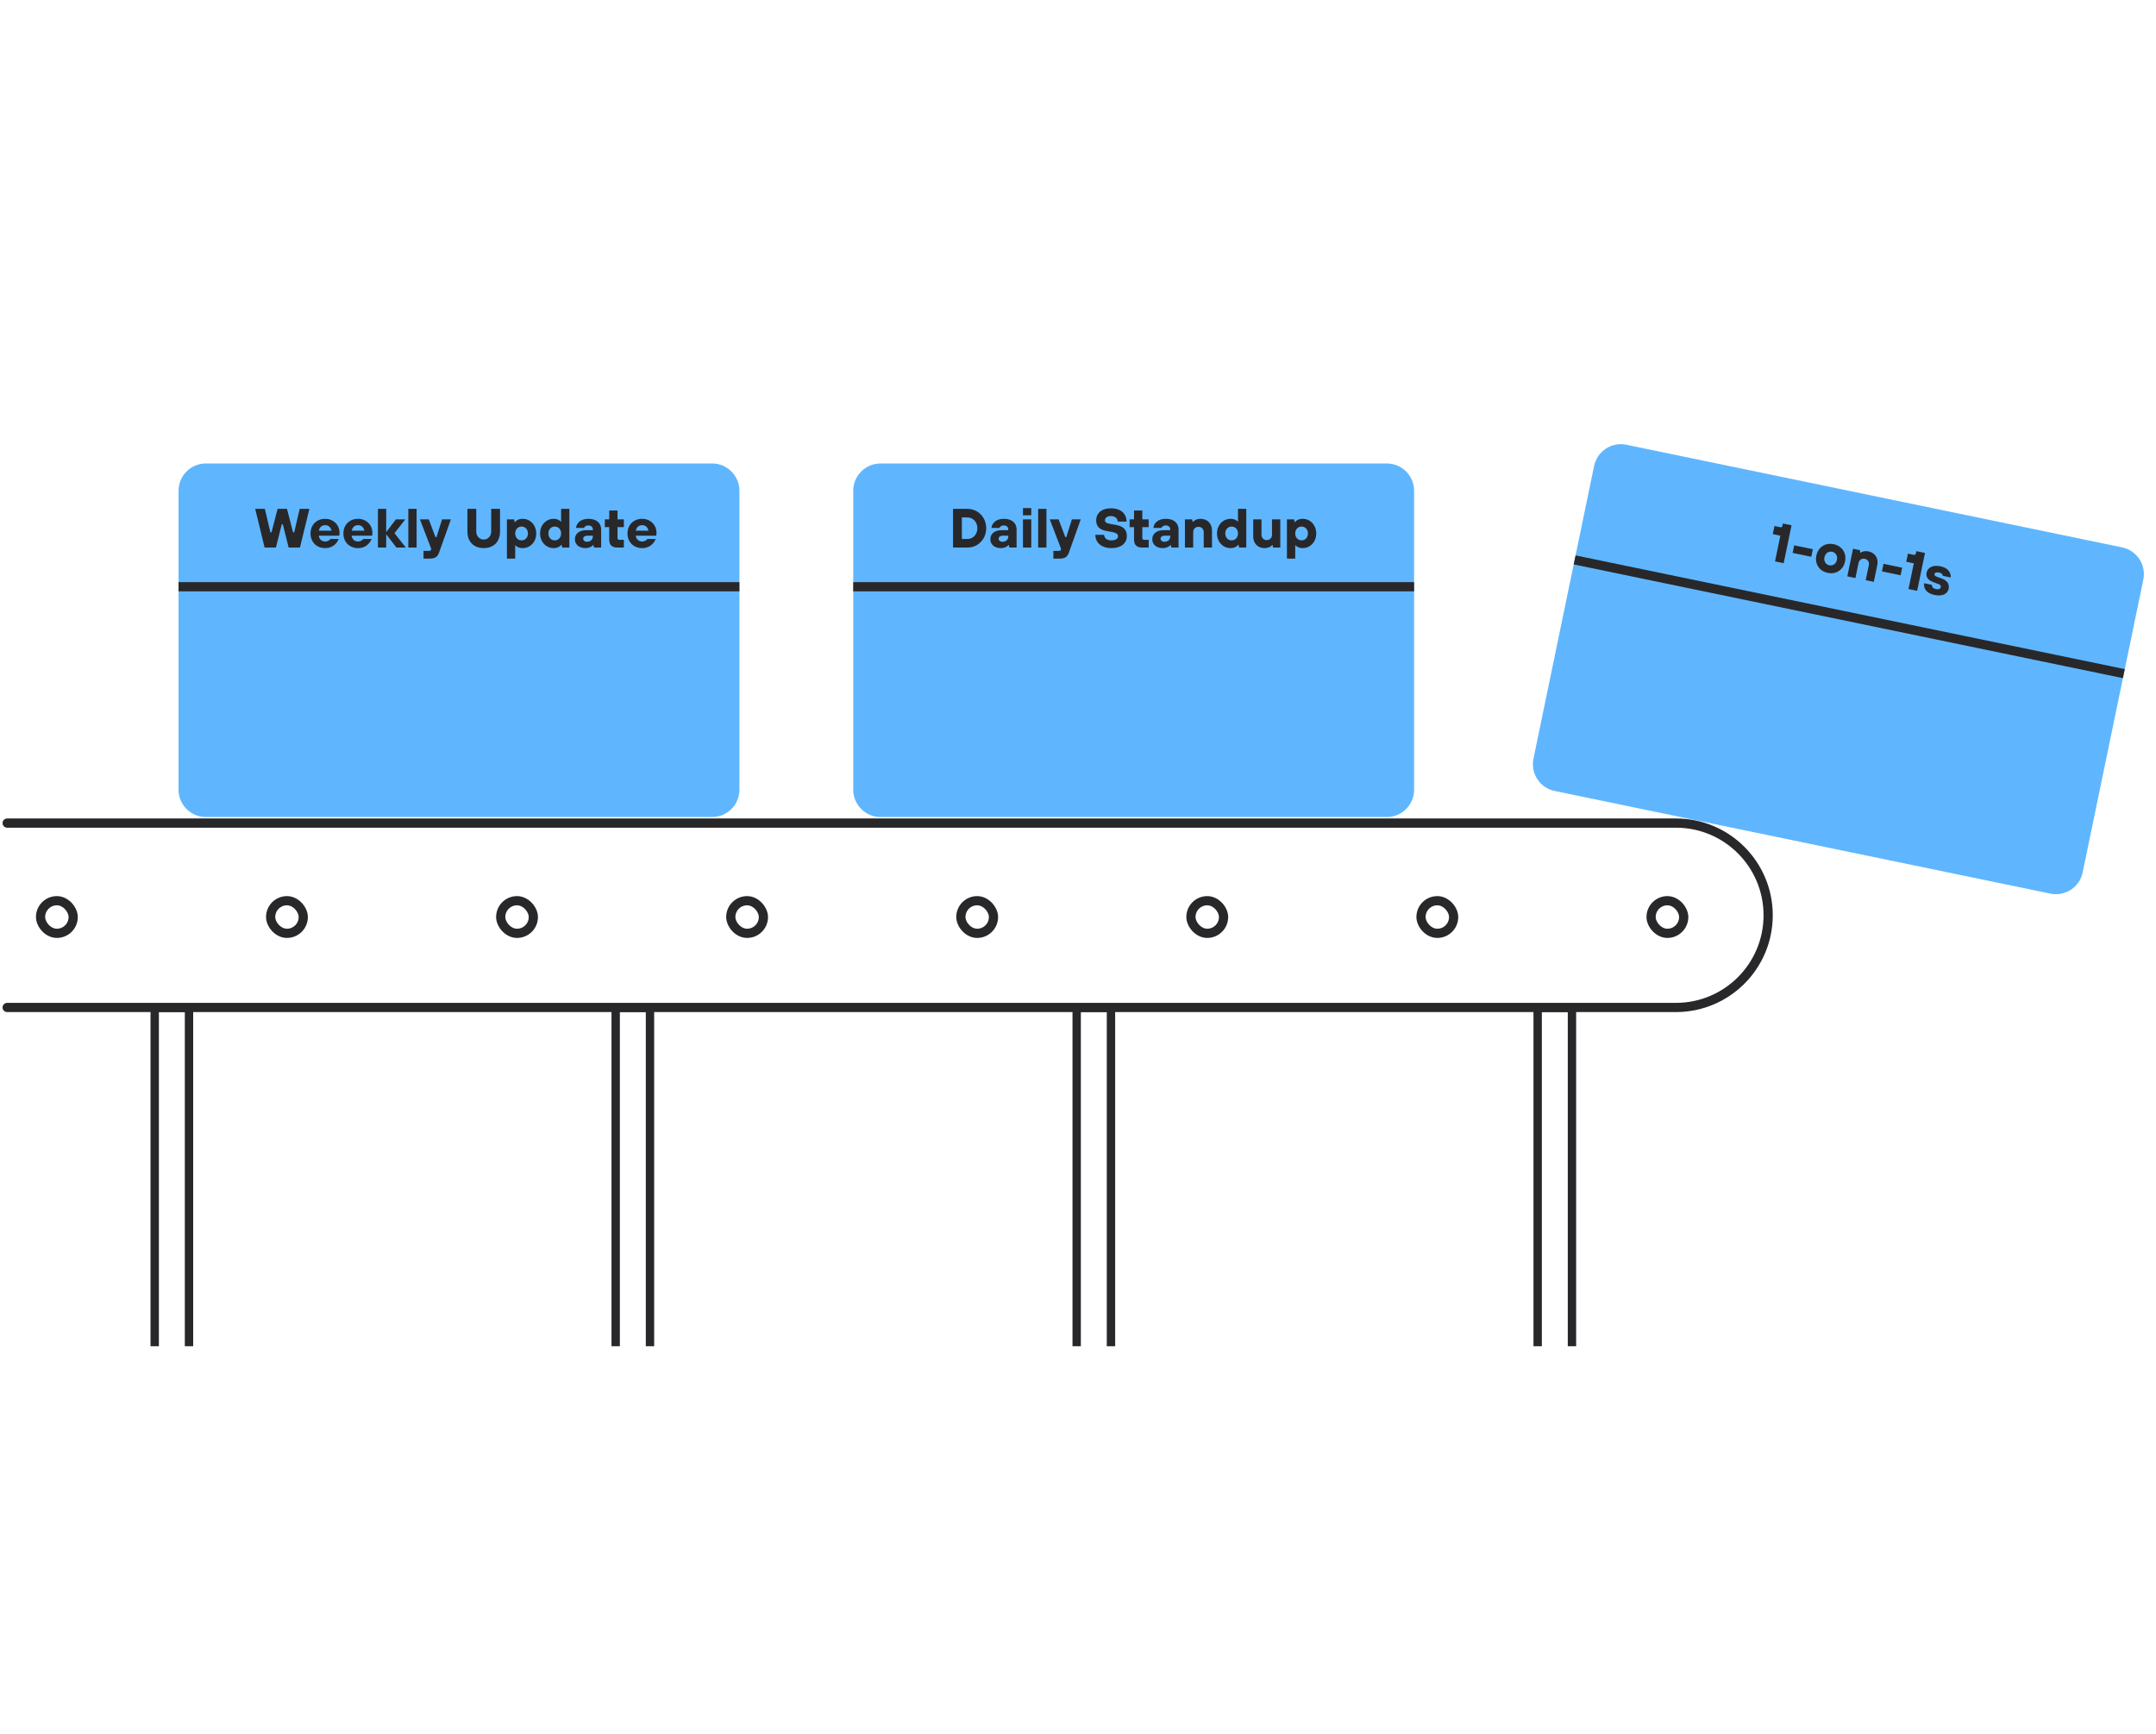
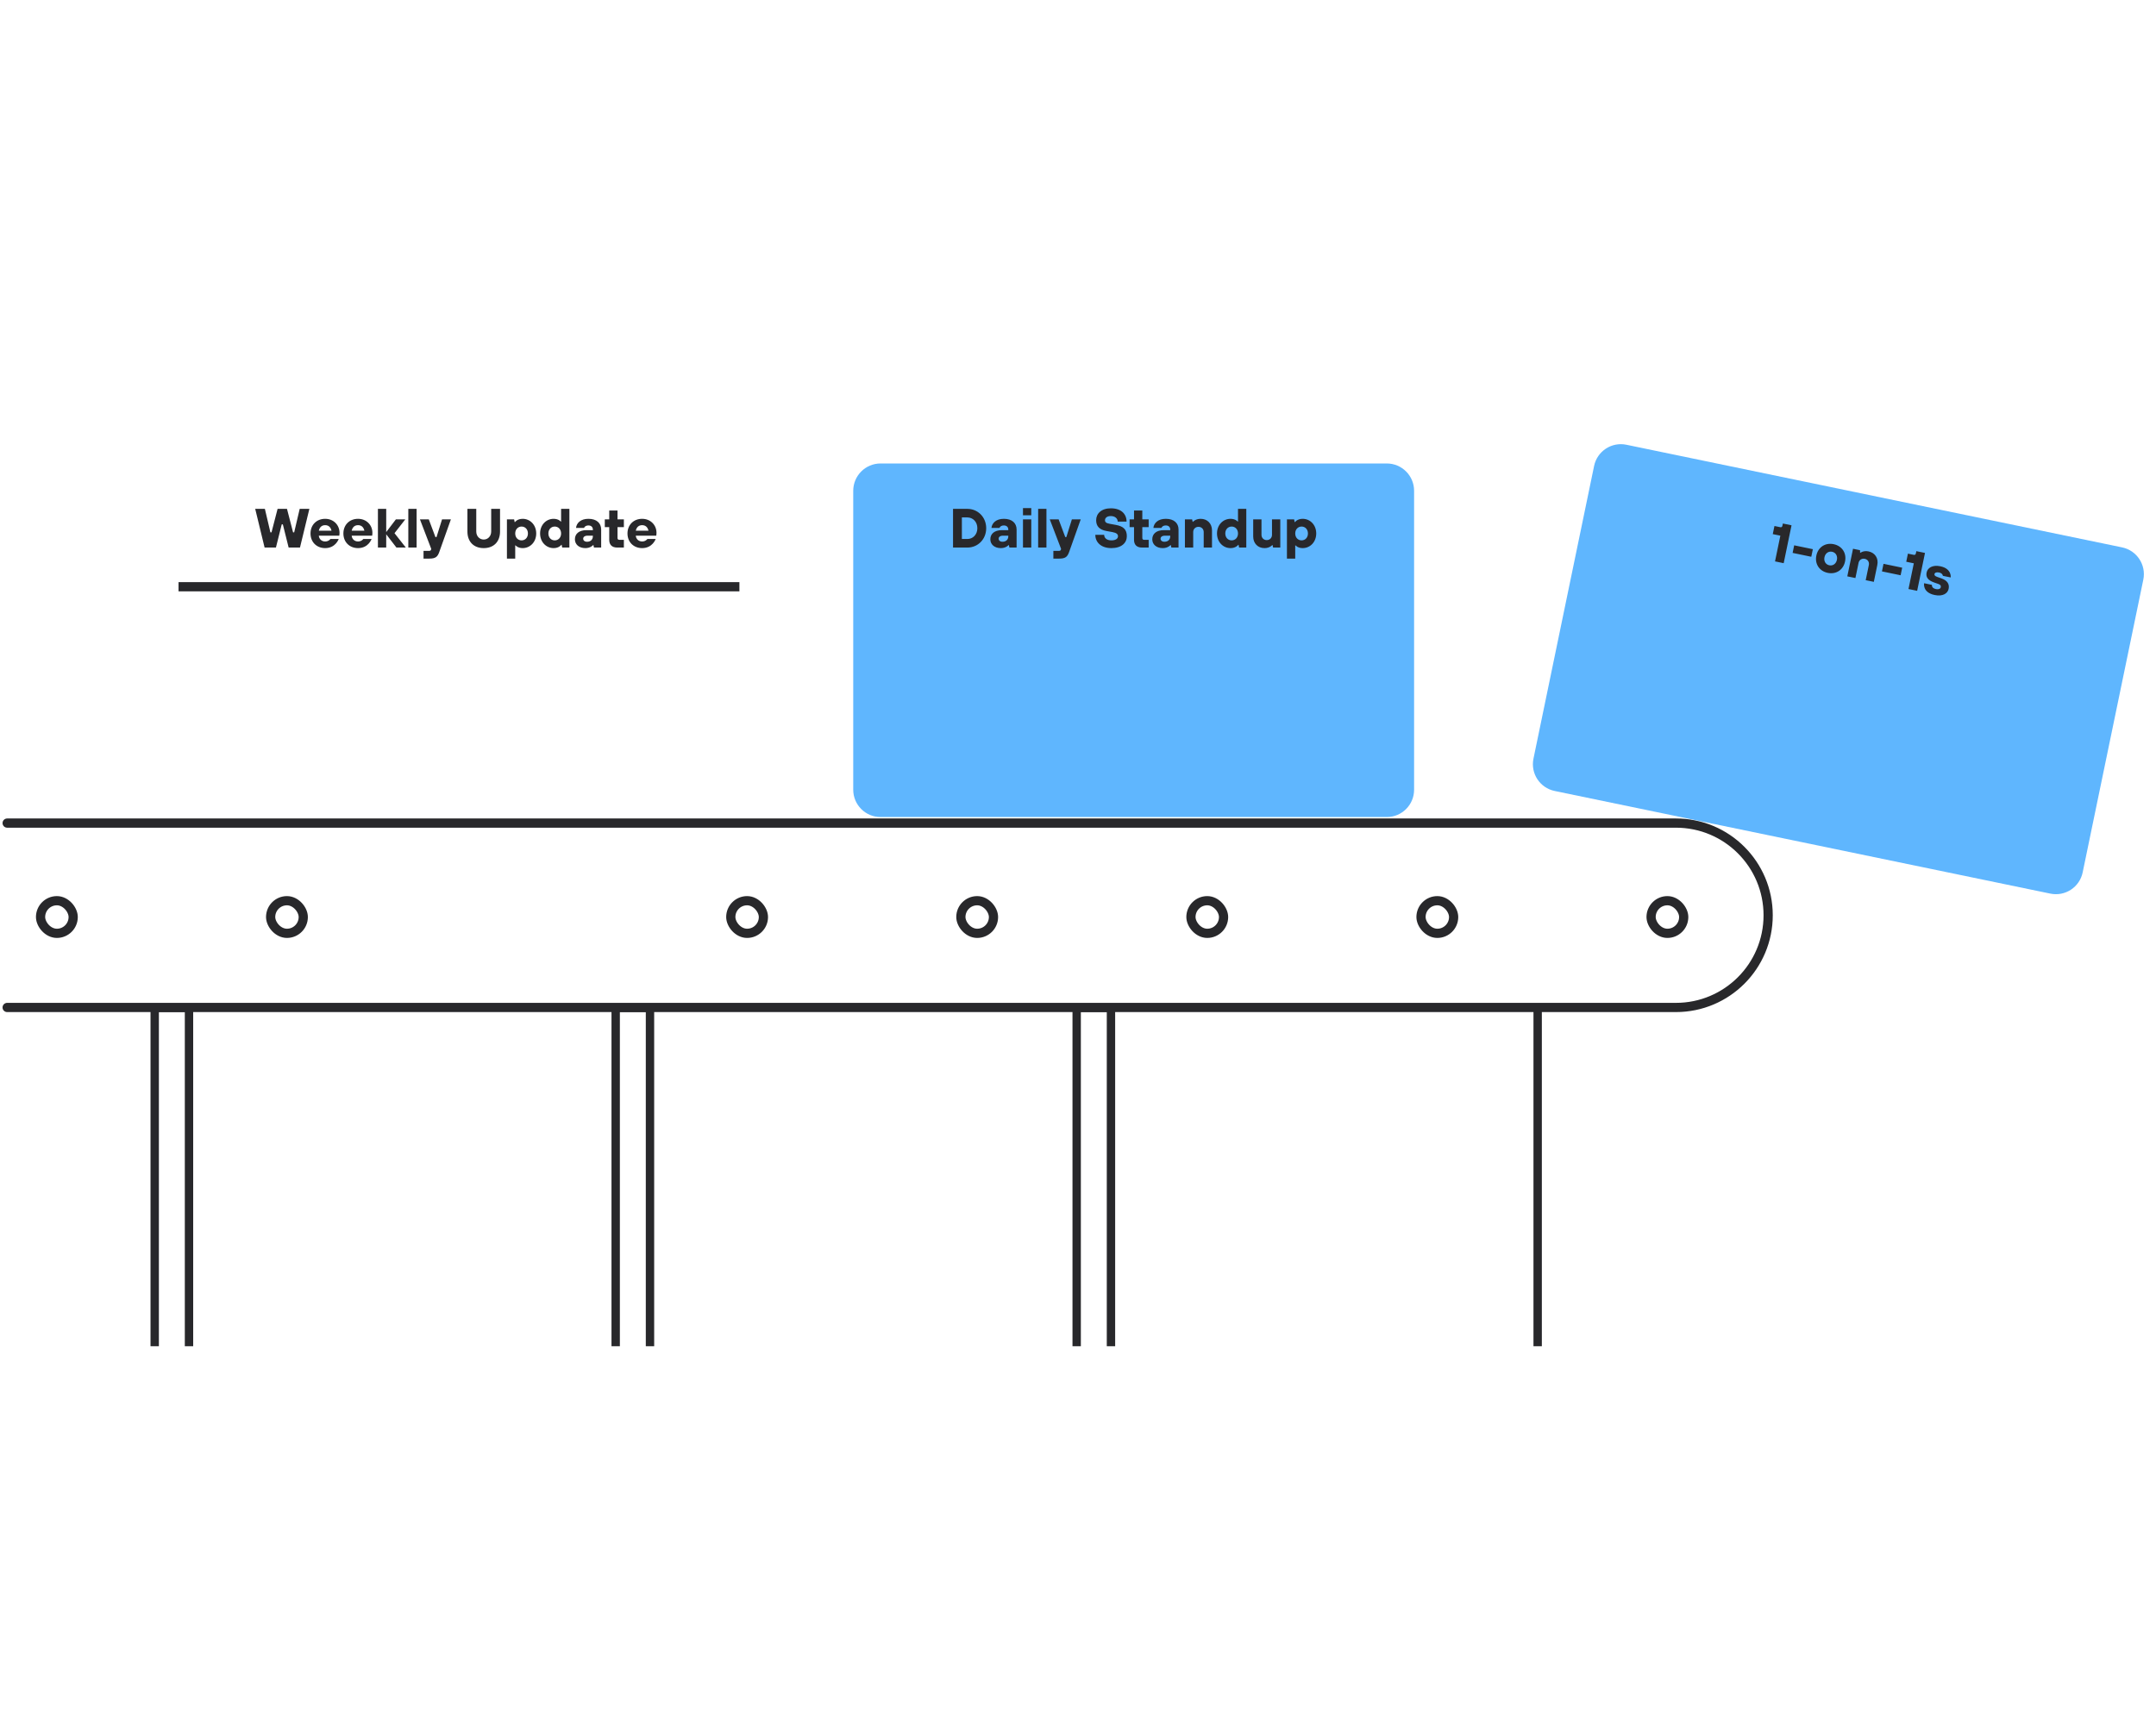
<svg xmlns="http://www.w3.org/2000/svg" width="460" height="370" viewBox="0 0 460 370" fill="none">
  <path d="M1.526 175.641H357.577C368.442 175.641 377.25 184.449 377.25 195.314V195.314C377.25 206.179 368.442 214.987 357.577 214.987H1.526" stroke="#28282B" stroke-width="1.966" stroke-linecap="round" stroke-linejoin="round" />
-   <path d="M151.928 98.901H43.925C40.705 98.901 38.094 101.512 38.094 104.732V168.521C38.094 171.742 40.705 174.352 43.925 174.352H151.928C155.148 174.352 157.759 171.742 157.759 168.521V104.732C157.759 101.512 155.148 98.901 151.928 98.901Z" fill="#5FB6FE" />
  <path d="M38.094 125.206H157.759" stroke="#28282B" stroke-width="1.966" stroke-miterlimit="10" />
  <path d="M295.878 98.901H187.875C184.655 98.901 182.044 101.512 182.044 104.732V168.521C182.044 171.742 184.655 174.352 187.875 174.352H295.878C299.098 174.352 301.709 171.742 301.709 168.521V104.732C301.709 101.512 299.098 98.901 295.878 98.901Z" fill="#5FB6FE" />
  <path d="M452.764 116.808L347.006 94.906C343.852 94.252 340.767 96.279 340.114 99.433L327.177 161.896C326.524 165.05 328.551 168.136 331.704 168.789L437.463 190.692C440.616 191.345 443.702 189.318 444.355 186.164L457.292 123.701C457.945 120.547 455.918 117.462 452.764 116.808Z" fill="#5FB6FE" />
-   <path d="M182.044 125.206H301.709" stroke="#28282B" stroke-width="1.966" stroke-miterlimit="10" />
-   <path d="M335.961 119.481L453.14 143.749" stroke="#28282B" stroke-width="1.966" stroke-miterlimit="10" />
  <rect x="8.655" y="192.205" width="6.96" height="6.96" rx="3.48" stroke="#28282B" stroke-width="1.966" />
-   <rect x="106.832" y="192.205" width="6.96" height="6.96" rx="3.48" stroke="#28282B" stroke-width="1.966" />
  <rect x="155.92" y="192.205" width="6.96" height="6.96" rx="3.48" stroke="#28282B" stroke-width="1.966" />
  <rect x="57.743" y="192.205" width="6.96" height="6.96" rx="3.48" stroke="#28282B" stroke-width="1.966" />
  <rect x="205.009" y="192.205" width="6.96" height="6.96" rx="3.48" stroke="#28282B" stroke-width="1.966" />
  <rect x="254.097" y="192.205" width="6.96" height="6.96" rx="3.48" stroke="#28282B" stroke-width="1.966" />
  <rect x="303.185" y="192.205" width="6.96" height="6.96" rx="3.48" stroke="#28282B" stroke-width="1.966" />
  <rect x="352.274" y="192.205" width="6.96" height="6.96" rx="3.48" stroke="#28282B" stroke-width="1.966" />
  <path d="M56.455 116.845H58.872L60.111 111.892H60.346L61.585 116.845H64.002L66.007 108.589H63.943L62.764 113.602H62.528L61.231 108.589H59.226L57.929 113.602H57.693L56.514 108.589H54.45L56.455 116.845ZM69.376 116.963C71.617 116.963 72.266 115.017 72.266 115.017H70.497C70.497 115.017 70.143 115.547 69.376 115.547C68.61 115.547 68.079 115.017 68.02 114.309H72.384C72.384 114.309 72.443 114.132 72.443 113.719C72.443 112.009 71.145 110.712 69.376 110.712C67.549 110.712 66.251 112.009 66.251 113.837C66.251 115.665 67.549 116.963 69.376 116.963ZM68.02 113.248C68.197 112.481 68.669 112.068 69.376 112.068C70.084 112.068 70.556 112.481 70.733 113.248H68.02ZM76.39 116.963C78.631 116.963 79.28 115.017 79.28 115.017H77.511C77.511 115.017 77.157 115.547 76.39 115.547C75.624 115.547 75.093 115.017 75.034 114.309H79.398C79.398 114.309 79.457 114.132 79.457 113.719C79.457 112.009 78.159 110.712 76.39 110.712C74.562 110.712 73.265 112.009 73.265 113.837C73.265 115.665 74.562 116.963 76.39 116.963ZM75.034 113.248C75.211 112.481 75.683 112.068 76.39 112.068C77.098 112.068 77.57 112.481 77.746 113.248H75.034ZM80.633 116.845H82.402V114.014L84.583 116.845H86.588L84.171 113.778L86.47 110.83H84.466L82.402 113.543V108.589H80.633V116.845ZM87.117 116.845H88.886V108.589H87.117V116.845ZM90.363 119.203H91.601C92.958 119.203 93.37 118.791 93.724 117.788L96.201 110.83H94.314L93.135 114.604H92.899L91.484 110.83H89.597L92.014 117.14L91.955 117.316C91.92 117.434 91.837 117.552 91.542 117.552H90.363V119.203ZM103.207 116.963C105.33 116.963 106.686 115.606 106.686 113.425V108.589H104.799V113.425C104.799 114.427 104.091 115.135 103.207 115.135C102.322 115.135 101.615 114.427 101.615 113.425V108.589H99.728V113.425C99.728 115.606 101.084 116.963 103.207 116.963ZM108.157 119.203H109.926V116.373H109.985C109.985 116.373 110.456 116.963 111.518 116.963C113.11 116.963 114.407 115.665 114.407 113.837C114.407 112.009 113.11 110.712 111.518 110.712C110.338 110.712 109.867 111.42 109.867 111.42H109.808L109.69 110.83H108.157V119.203ZM111.282 115.312C110.515 115.312 109.926 114.722 109.926 113.837C109.926 112.953 110.515 112.363 111.282 112.363C112.049 112.363 112.638 112.953 112.638 113.837C112.638 114.722 112.049 115.312 111.282 115.312ZM118.122 116.963C119.301 116.963 119.773 116.255 119.773 116.255H119.832L119.95 116.845H121.483V108.589H119.714V111.302H119.655C119.655 111.302 119.183 110.712 118.122 110.712C116.53 110.712 115.233 112.009 115.233 113.837C115.233 115.665 116.53 116.963 118.122 116.963ZM118.358 115.312C117.591 115.312 117.002 114.722 117.002 113.837C117.002 112.953 117.591 112.363 118.358 112.363C119.125 112.363 119.714 112.953 119.714 113.837C119.714 114.722 119.125 115.312 118.358 115.312ZM124.902 116.963C126.022 116.963 126.553 116.314 126.553 116.314H126.612L126.73 116.845H128.263V113C128.263 111.656 127.319 110.712 125.55 110.712C123.899 110.712 123.015 111.597 122.897 112.658H124.607C124.607 112.658 124.784 112.127 125.55 112.127C126.14 112.127 126.494 112.481 126.494 113.012V113.13H125.138C123.487 113.13 122.661 113.955 122.661 115.076C122.661 116.137 123.487 116.963 124.902 116.963ZM125.256 115.606C124.725 115.606 124.43 115.312 124.43 114.958C124.43 114.604 124.725 114.309 125.374 114.309H126.494V114.427C126.494 115.135 126.022 115.606 125.256 115.606ZM131.694 116.845H133.109V115.194H132.165C131.871 115.194 131.753 115.076 131.753 114.781V112.481H133.109V110.83H131.753V108.943H129.984V110.83H129.04V112.481H129.984V115.194C129.984 116.255 130.573 116.845 131.694 116.845ZM137.004 116.963C139.245 116.963 139.893 115.017 139.893 115.017H138.124C138.124 115.017 137.77 115.547 137.004 115.547C136.237 115.547 135.707 115.017 135.648 114.309H140.011C140.011 114.309 140.07 114.132 140.07 113.719C140.07 112.009 138.773 110.712 137.004 110.712C135.176 110.712 133.879 112.009 133.879 113.837C133.879 115.665 135.176 116.963 137.004 116.963ZM135.648 113.248C135.824 112.481 136.296 112.068 137.004 112.068C137.711 112.068 138.183 112.481 138.36 113.248H135.648Z" fill="#28282B" />
  <path d="M203.337 116.845H206.404C208.644 116.845 210.413 115.076 210.413 112.717C210.413 110.358 208.644 108.589 206.404 108.589H203.337V116.845ZM205.224 115.017V110.417H206.404C207.583 110.417 208.526 111.361 208.526 112.717C208.526 114.073 207.583 115.017 206.404 115.017H205.224ZM213.538 116.963C214.659 116.963 215.189 116.314 215.189 116.314H215.248L215.366 116.845H216.899V113C216.899 111.656 215.956 110.712 214.187 110.712C212.536 110.712 211.651 111.597 211.533 112.658H213.243C213.243 112.658 213.42 112.127 214.187 112.127C214.776 112.127 215.13 112.481 215.13 113.012V113.13H213.774C212.123 113.13 211.297 113.955 211.297 115.076C211.297 116.137 212.123 116.963 213.538 116.963ZM213.892 115.606C213.361 115.606 213.066 115.312 213.066 114.958C213.066 114.604 213.361 114.309 214.01 114.309H215.13V114.427C215.13 115.135 214.659 115.606 213.892 115.606ZM218.261 116.845H220.03V110.83H218.261V116.845ZM218.261 109.957H220.03V108.424H218.261V109.957ZM221.498 116.845H223.267V108.589H221.498V116.845ZM224.745 119.203H225.983C227.339 119.203 227.752 118.791 228.106 117.788L230.582 110.83H228.695L227.516 114.604H227.28L225.865 110.83H223.978L226.396 117.14L226.337 117.316C226.301 117.434 226.219 117.552 225.924 117.552H224.745V119.203ZM237.116 116.963C239.298 116.963 240.419 115.842 240.419 114.427C240.419 113.012 239.711 112.304 238.06 112.009L236.763 111.774C235.996 111.632 235.76 111.42 235.76 111.007C235.76 110.535 236.173 110.123 236.999 110.123C237.918 110.123 238.473 110.665 238.473 111.302H240.36C240.36 109.651 239.18 108.471 236.999 108.471C234.994 108.471 233.873 109.592 233.873 111.007C233.873 112.304 234.581 113.035 236.055 113.307L237.352 113.543C238.237 113.708 238.532 114.014 238.532 114.427C238.532 114.899 238.119 115.312 237.116 115.312C236.114 115.312 235.583 114.781 235.583 114.132H233.696C233.696 115.724 234.935 116.963 237.116 116.963ZM243.663 116.845H245.078V115.194H244.135C243.84 115.194 243.722 115.076 243.722 114.781V112.481H245.078V110.83H243.722V108.943H241.953V110.83H241.01V112.481H241.953V115.194C241.953 116.255 242.543 116.845 243.663 116.845ZM248.089 116.963C249.209 116.963 249.74 116.314 249.74 116.314H249.799L249.917 116.845H251.45V113C251.45 111.656 250.507 110.712 248.738 110.712C247.086 110.712 246.202 111.597 246.084 112.658H247.794C247.794 112.658 247.971 112.127 248.738 112.127C249.327 112.127 249.681 112.481 249.681 113.012V113.13H248.325C246.674 113.13 245.848 113.955 245.848 115.076C245.848 116.137 246.674 116.963 248.089 116.963ZM248.443 115.606C247.912 115.606 247.617 115.312 247.617 114.958C247.617 114.604 247.912 114.309 248.561 114.309H249.681V114.427C249.681 115.135 249.209 115.606 248.443 115.606ZM252.811 116.845H254.58V113.543C254.58 112.894 255.052 112.422 255.701 112.422C256.349 112.422 256.821 112.894 256.821 113.543V116.845H258.59V113.189C258.59 111.715 257.588 110.712 256.172 110.712C255.052 110.712 254.521 111.361 254.521 111.361H254.462L254.344 110.83H252.811V116.845ZM262.546 116.963C263.726 116.963 264.197 116.255 264.197 116.255H264.256L264.374 116.845H265.907V108.589H264.138V111.302H264.079C264.079 111.302 263.608 110.712 262.546 110.712C260.954 110.712 259.657 112.009 259.657 113.837C259.657 115.665 260.954 116.963 262.546 116.963ZM262.782 115.312C262.016 115.312 261.426 114.722 261.426 113.837C261.426 112.953 262.016 112.363 262.782 112.363C263.549 112.363 264.138 112.953 264.138 113.837C264.138 114.722 263.549 115.312 262.782 115.312ZM269.798 116.963C270.918 116.963 271.449 116.314 271.449 116.314H271.508L271.626 116.845H273.159V110.83H271.39V114.132C271.39 114.781 270.918 115.253 270.27 115.253C269.621 115.253 269.149 114.781 269.149 114.132V110.83H267.38V114.486C267.38 115.96 268.383 116.963 269.798 116.963ZM274.578 119.203H276.347V116.373H276.406C276.406 116.373 276.878 116.963 277.939 116.963C279.531 116.963 280.829 115.665 280.829 113.837C280.829 112.009 279.531 110.712 277.939 110.712C276.76 110.712 276.288 111.42 276.288 111.42H276.229L276.111 110.83H274.578V119.203ZM277.703 115.312C276.937 115.312 276.347 114.722 276.347 113.837C276.347 112.953 276.937 112.363 277.703 112.363C278.47 112.363 279.06 112.953 279.06 113.837C279.06 114.722 278.47 115.312 277.703 115.312Z" fill="#28282B" />
  <path d="M378.716 119.797L380.564 120.18L382.238 112.096L380.39 111.713L380.295 112.175C380.235 112.464 380.096 112.555 379.807 112.495L378.594 112.244L378.236 113.977L379.852 114.311L378.716 119.797ZM382.469 117.985L386.453 118.81L386.788 117.193L382.803 116.368L382.469 117.985ZM389.96 122.246C391.75 122.617 393.283 121.609 393.654 119.819C394.025 118.029 393.018 116.496 391.228 116.125C389.438 115.755 387.904 116.762 387.534 118.552C387.163 120.342 388.17 121.875 389.96 122.246ZM390.295 120.629C389.544 120.474 389.086 119.777 389.266 118.911C389.445 118.044 390.142 117.587 390.893 117.742C391.643 117.898 392.101 118.595 391.922 119.461C391.743 120.327 391.046 120.785 390.295 120.629ZM394.137 122.99L395.869 123.349L396.539 120.116C396.67 119.481 397.228 119.114 397.863 119.246C398.498 119.377 398.864 119.935 398.733 120.57L398.063 123.804L399.795 124.162L400.537 120.582C400.836 119.139 400.058 117.954 398.672 117.667C397.575 117.44 396.923 117.967 396.923 117.967L396.866 117.955L396.858 117.412L395.357 117.101L394.137 122.99ZM401.528 121.932L405.512 122.757L405.847 121.14L401.862 120.315L401.528 121.932ZM407.192 125.694L409.04 126.077L410.714 117.993L408.866 117.611L408.771 118.072C408.711 118.361 408.572 118.453 408.283 118.393L407.07 118.142L406.712 119.874L408.328 120.209L407.192 125.694ZM412.774 126.971C414.506 127.329 415.551 126.643 415.755 125.661C415.97 124.622 415.466 123.855 414.174 123.407L413.332 123.112C412.827 122.935 412.687 122.737 412.735 122.507C412.795 122.218 413.131 122.047 413.709 122.166C414.517 122.334 414.525 122.877 414.525 122.877L416.199 123.224C416.199 123.224 416.466 121.352 413.984 120.838C412.309 120.491 411.264 121.178 411.06 122.16C410.857 123.141 411.317 123.827 412.665 124.299L413.507 124.593C414.012 124.77 414.152 124.968 414.08 125.314C414.02 125.603 413.672 125.832 413.037 125.7C412.055 125.497 412.199 124.804 412.199 124.804L410.524 124.457C410.524 124.457 410.118 126.421 412.774 126.971Z" fill="#28282B" />
  <path d="M33.006 287.277V215.073H40.325V287.277" stroke="#28282B" stroke-width="1.785" />
  <path d="M229.717 287.277V215.073H237.035V287.277" stroke="#28282B" stroke-width="1.785" />
  <path d="M131.361 287.277V215.073H138.68V287.277" stroke="#28282B" stroke-width="1.785" />
-   <path d="M328.072 287.277V215.073H335.39V287.277" stroke="#28282B" stroke-width="1.785" />
+   <path d="M328.072 287.277V215.073V287.277" stroke="#28282B" stroke-width="1.785" />
</svg>